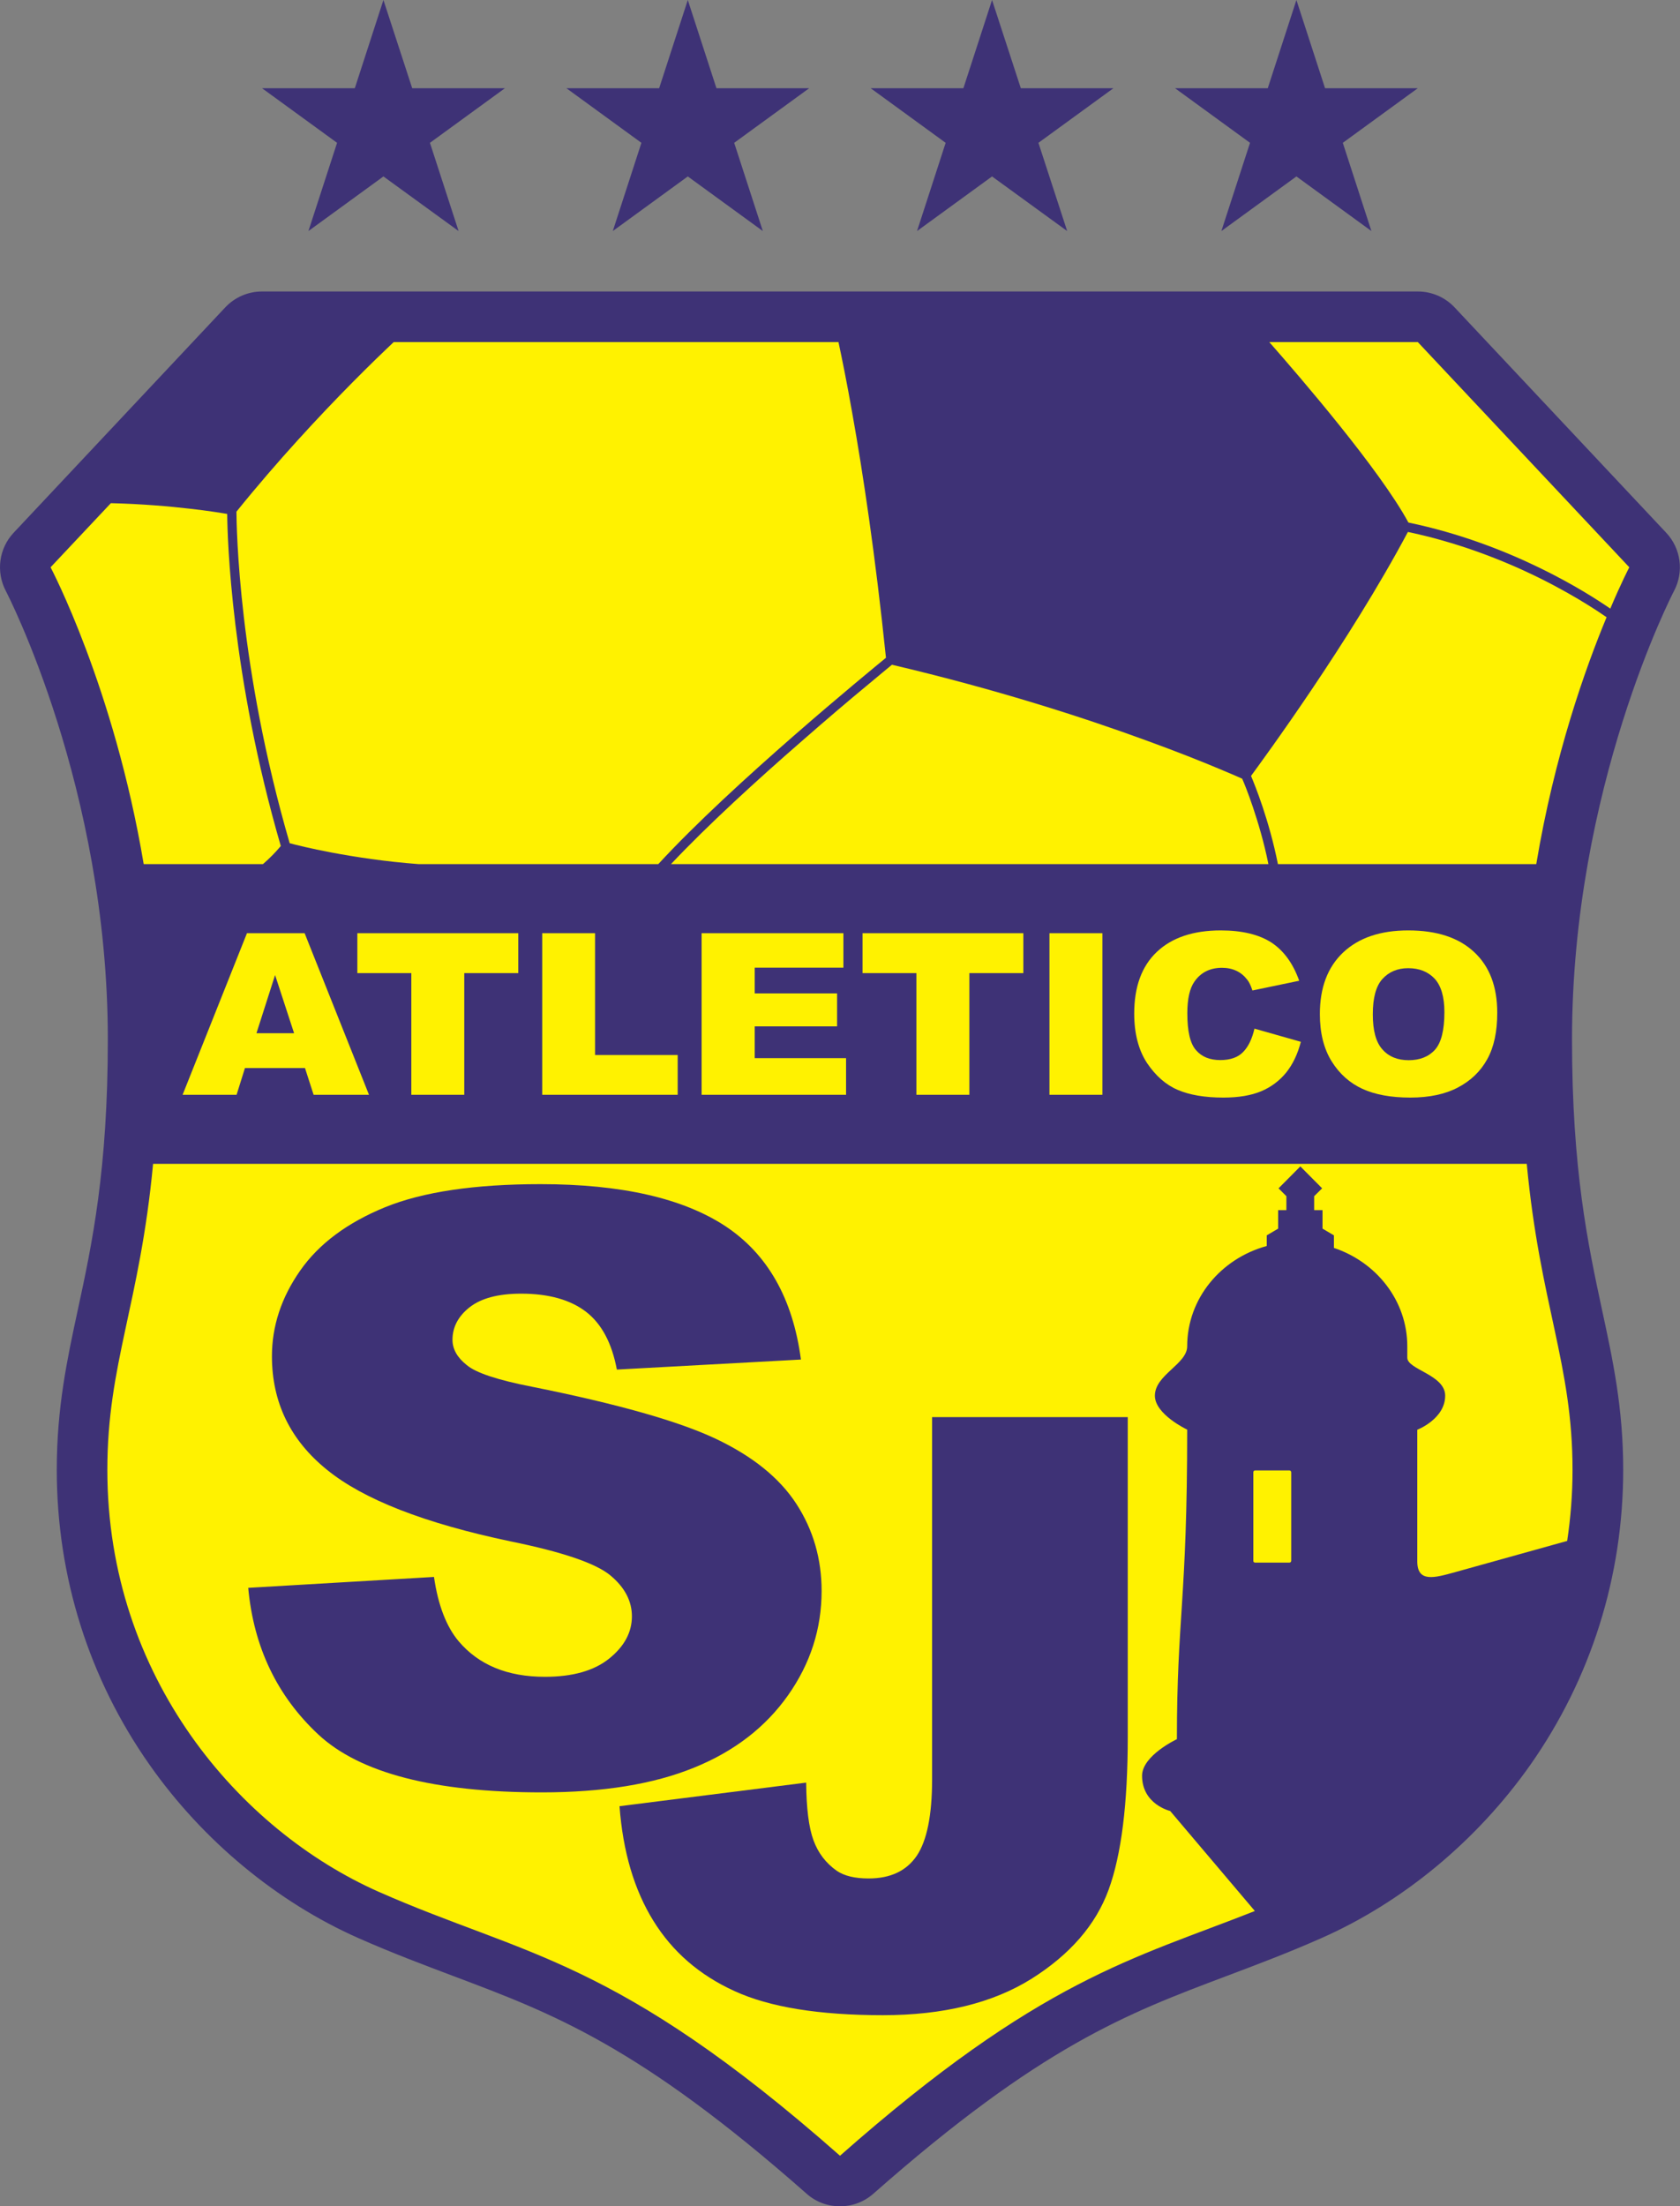
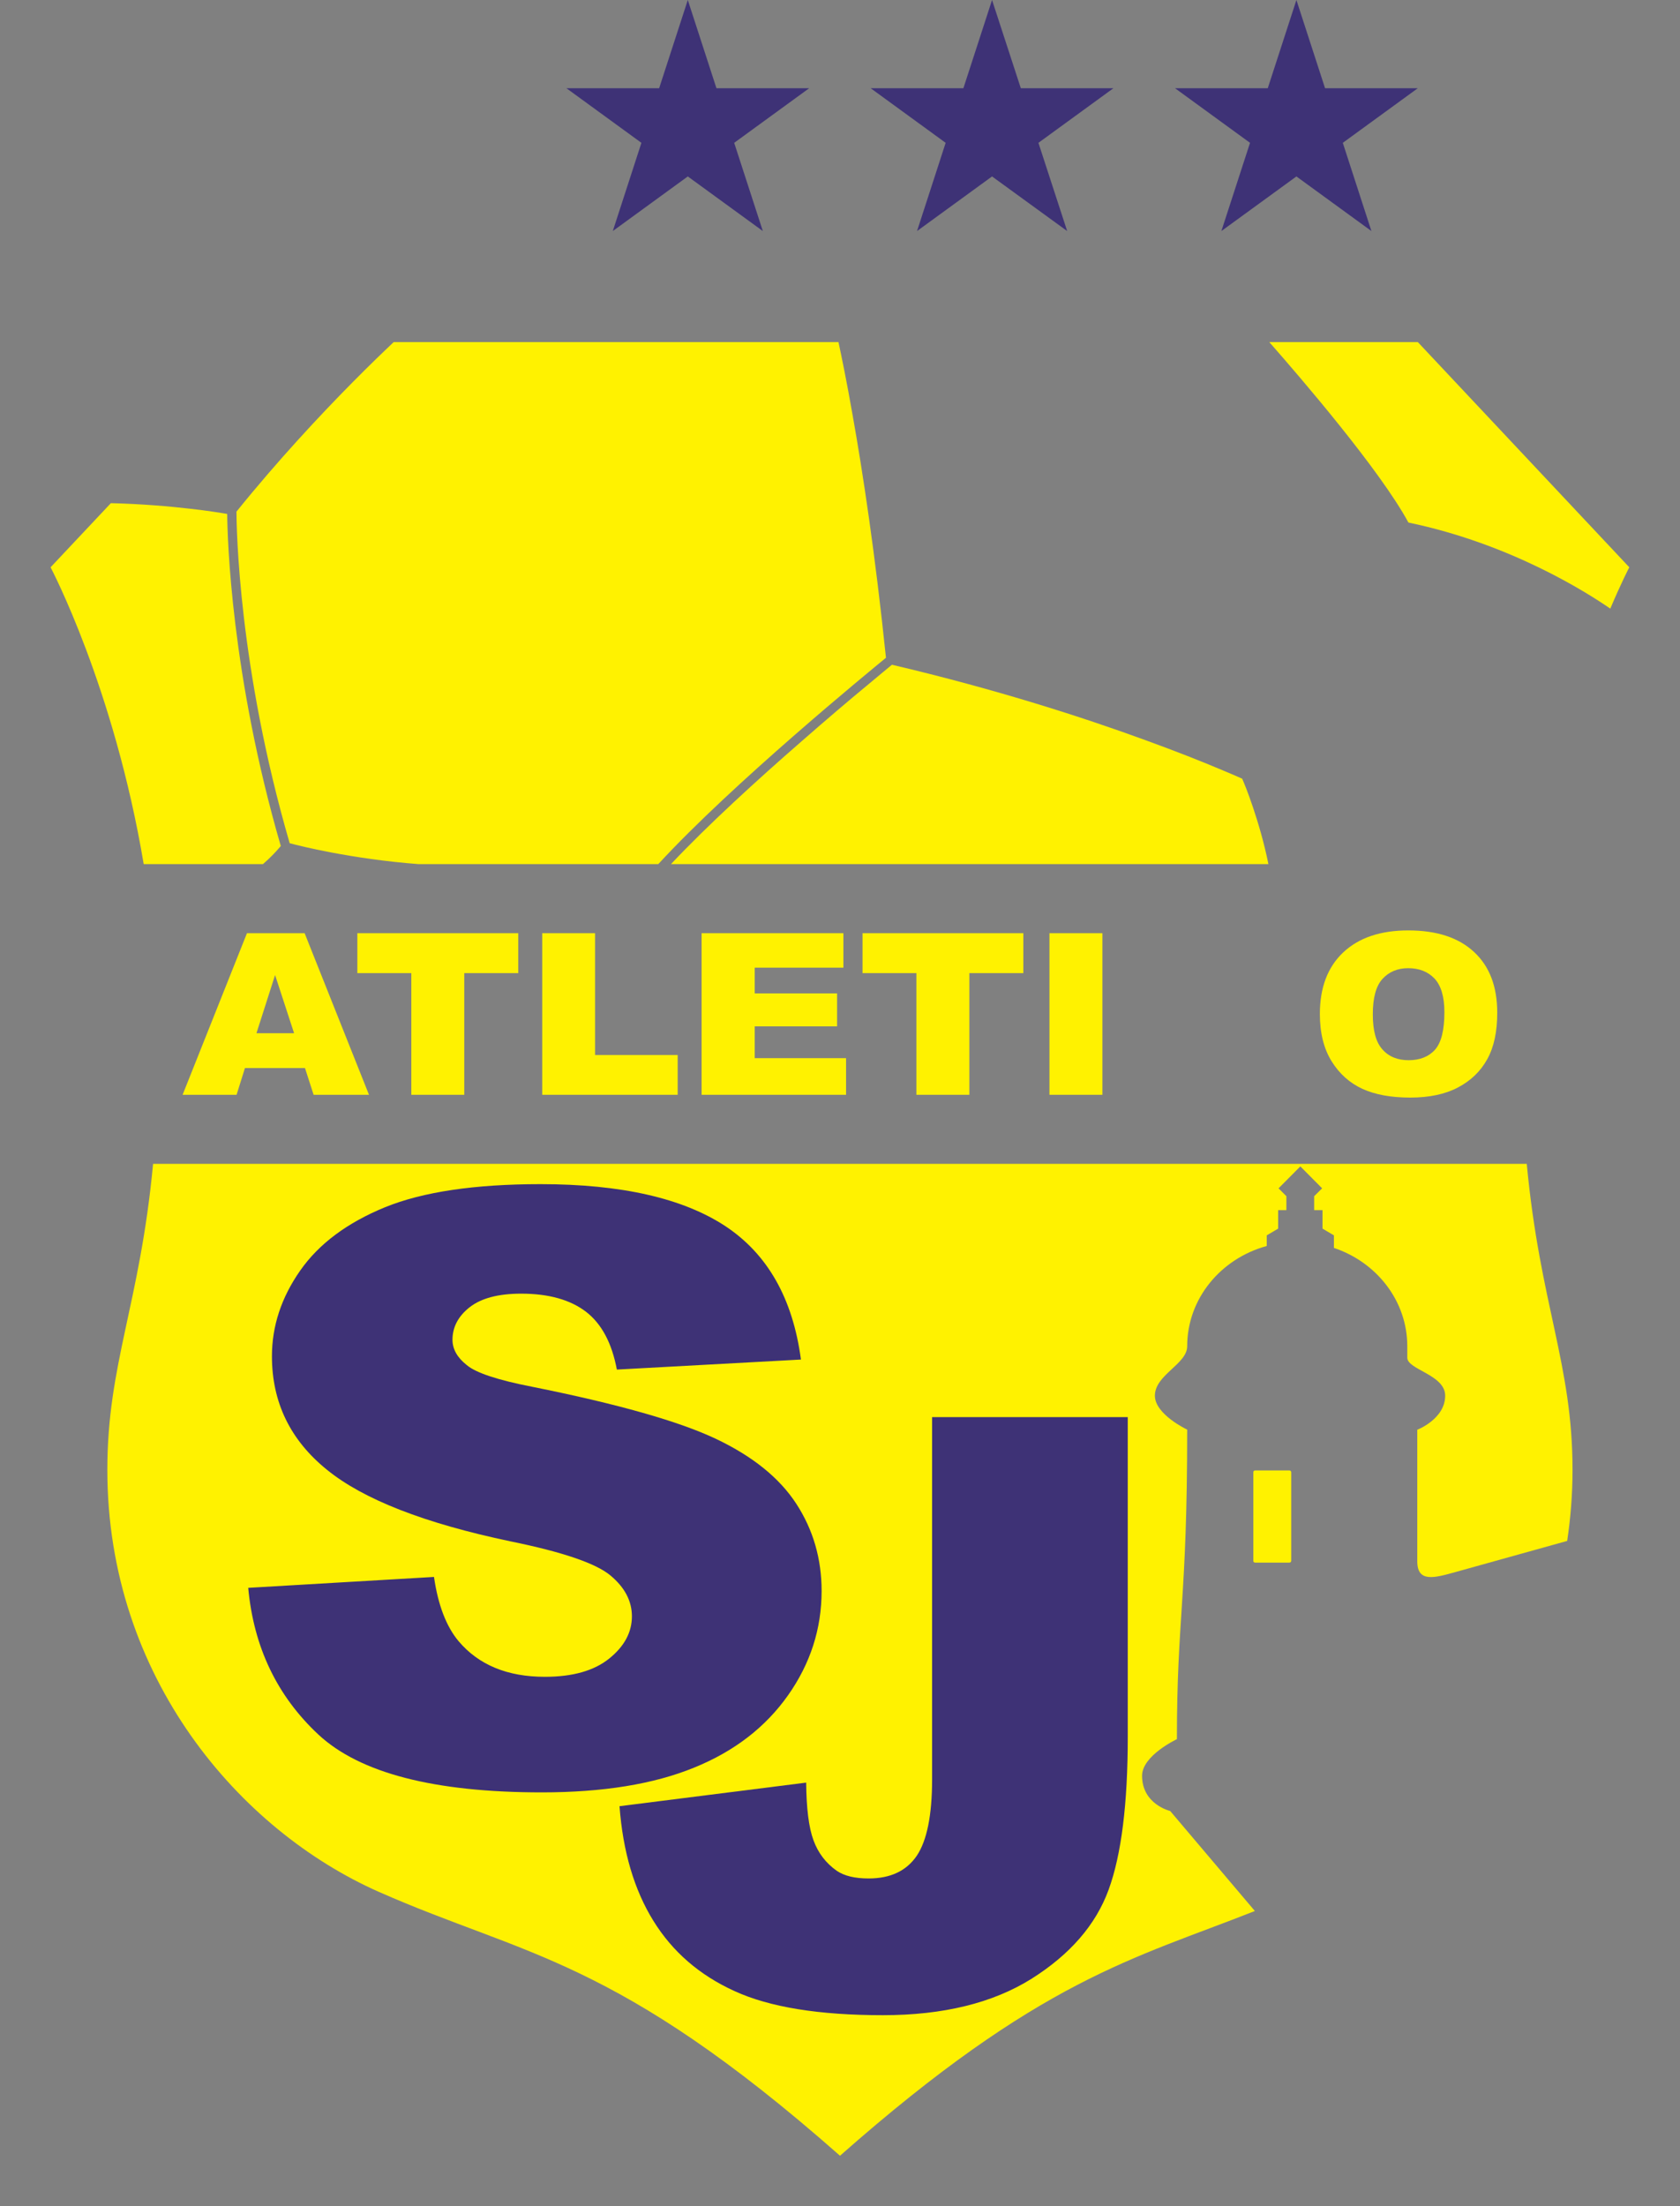
<svg xmlns="http://www.w3.org/2000/svg" width="51.79pt" height="68pt" viewBox="0 0 51.79 68" version="1.1">
  <rect x="0" y="0" width="51.79" height="68" fill="#808080" stroke="none" />
  <defs>
    <clipPath id="clip1">
-       <path d="M 0 8 L 51.789 8 L 51.789 68 L 0 68 Z M 0 8 " />
-     </clipPath>
+       </clipPath>
  </defs>
  <g id="surface1">
    <g clip-path="url(#clip1)" clip-rule="nonzero">
      <path style=" stroke:none;fill-rule:nonzero;fill:rgb(24.3%,19.6%,46.3%);fill-opacity:1;" d="M 51.363 16.418 L 44.844 9.477 C 44.547 9.16 44.137 8.984 43.707 8.984 L 8.078 8.984 C 7.648 8.984 7.238 9.16 6.941 9.477 L 0.422 16.418 C -0.035 16.902 -0.129 17.625 0.18 18.215 C 0.211 18.273 3.324 24.277 3.324 32.031 C 3.324 36.062 2.836 38.344 2.402 40.355 C 2.066 41.914 1.75 43.387 1.75 45.301 C 1.75 48.586 2.738 51.73 4.613 54.395 C 6.254 56.73 8.543 58.625 11.051 59.734 C 12.102 60.199 13.055 60.555 13.973 60.902 C 17.047 62.059 19.699 63.055 24.863 67.609 C 25.156 67.871 25.523 68 25.895 68 C 26.262 68 26.629 67.871 26.926 67.609 C 32.09 63.055 34.742 62.059 37.812 60.902 C 38.73 60.555 39.684 60.199 40.734 59.734 C 43.246 58.625 45.531 56.73 47.176 54.395 C 49.047 51.73 50.039 48.586 50.039 45.301 C 50.039 43.387 49.719 41.914 49.383 40.355 C 48.953 38.344 48.461 36.062 48.461 32.031 C 48.461 24.277 51.574 18.273 51.605 18.215 C 51.918 17.625 51.82 16.902 51.363 16.418 " />
    </g>
    <path style=" stroke:none;fill-rule:nonzero;fill:rgb(100%,94.899%,0%);fill-opacity:1;" d="M 35.207 54.73 C 35.207 54.105 36.281 53.602 36.281 53.602 C 36.281 49.84 36.598 49.336 36.598 44.062 C 36.598 44.062 35.602 43.594 35.602 43.016 C 35.602 42.371 36.598 42.043 36.598 41.492 C 36.598 40.027 37.633 38.789 39.051 38.402 L 39.051 38.074 L 39.402 37.867 L 39.402 37.297 L 39.656 37.297 L 39.656 36.867 L 39.414 36.625 L 40.086 35.949 L 40.758 36.625 L 40.512 36.867 L 40.512 37.297 L 40.77 37.297 L 40.77 37.867 L 41.121 38.074 L 41.121 38.461 C 42.438 38.902 43.383 40.094 43.383 41.492 L 43.383 41.844 C 43.383 42.215 44.551 42.367 44.551 43.016 C 44.551 43.734 43.691 44.066 43.691 44.066 L 43.691 48.121 C 43.691 48.781 44.215 48.633 44.863 48.453 L 48.312 47.492 C 48.418 46.785 48.477 46.055 48.477 45.301 C 48.477 42.039 47.473 40.203 47.066 35.871 L 4.719 35.871 C 4.312 40.203 3.309 42.039 3.309 45.301 C 3.309 51.707 7.398 56.414 11.68 58.309 C 16.184 60.297 18.953 60.32 25.895 66.441 C 32.074 60.988 34.949 60.375 38.684 58.898 L 36.074 55.816 C 36.074 55.816 35.207 55.613 35.207 54.73 " />
    <path style=" stroke:none;fill-rule:nonzero;fill:rgb(100%,94.899%,0%);fill-opacity:1;" d="M 9.066 31.844 L 8.48 30.051 L 7.906 31.844 Z M 9.402 32.918 L 7.551 32.918 L 7.293 33.742 L 5.629 33.742 L 7.613 28.762 L 9.391 28.762 L 11.375 33.742 L 9.668 33.742 L 9.402 32.918 " />
    <path style=" stroke:none;fill-rule:nonzero;fill:rgb(100%,94.899%,0%);fill-opacity:1;" d="M 11.016 28.762 L 15.977 28.762 L 15.977 29.992 L 14.312 29.992 L 14.312 33.742 L 12.68 33.742 L 12.68 29.992 L 11.016 29.992 L 11.016 28.762 " />
    <path style=" stroke:none;fill-rule:nonzero;fill:rgb(100%,94.899%,0%);fill-opacity:1;" d="M 16.715 28.762 L 18.344 28.762 L 18.344 32.516 L 20.891 32.516 L 20.891 33.742 L 16.715 33.742 L 16.715 28.762 " />
    <path style=" stroke:none;fill-rule:nonzero;fill:rgb(100%,94.899%,0%);fill-opacity:1;" d="M 21.629 28.762 L 26 28.762 L 26 29.824 L 23.266 29.824 L 23.266 30.617 L 25.805 30.617 L 25.805 31.633 L 23.266 31.633 L 23.266 32.613 L 26.082 32.613 L 26.082 33.742 L 21.629 33.742 L 21.629 28.762 " />
    <path style=" stroke:none;fill-rule:nonzero;fill:rgb(100%,94.899%,0%);fill-opacity:1;" d="M 26.59 28.762 L 31.547 28.762 L 31.547 29.992 L 29.883 29.992 L 29.883 33.742 L 28.25 33.742 L 28.25 29.992 L 26.59 29.992 L 26.59 28.762 " />
    <path style=" stroke:none;fill-rule:nonzero;fill:rgb(100%,94.899%,0%);fill-opacity:1;" d="M 32.352 28.762 L 33.984 28.762 L 33.984 33.742 L 32.352 33.742 L 32.352 28.762 " />
-     <path style=" stroke:none;fill-rule:nonzero;fill:rgb(100%,94.899%,0%);fill-opacity:1;" d="M 38.672 31.703 L 40.102 32.109 C 40.004 32.488 39.852 32.805 39.648 33.059 C 39.441 33.312 39.184 33.504 38.879 33.633 C 38.57 33.762 38.184 33.828 37.711 33.828 C 37.137 33.828 36.668 33.746 36.305 33.59 C 35.938 33.434 35.625 33.156 35.359 32.762 C 35.098 32.363 34.965 31.855 34.965 31.238 C 34.965 30.414 35.195 29.781 35.66 29.34 C 36.125 28.898 36.785 28.676 37.633 28.676 C 38.297 28.676 38.82 28.805 39.203 29.055 C 39.582 29.309 39.863 29.699 40.051 30.227 L 38.609 30.527 C 38.559 30.375 38.508 30.266 38.449 30.195 C 38.359 30.078 38.25 29.984 38.117 29.922 C 37.984 29.859 37.836 29.828 37.672 29.828 C 37.305 29.828 37.02 29.969 36.824 30.25 C 36.676 30.457 36.602 30.785 36.602 31.23 C 36.602 31.781 36.688 32.16 36.867 32.363 C 37.043 32.57 37.293 32.672 37.617 32.672 C 37.926 32.672 38.164 32.59 38.324 32.422 C 38.484 32.258 38.598 32.02 38.672 31.703 " />
    <path style=" stroke:none;fill-rule:nonzero;fill:rgb(100%,94.899%,0%);fill-opacity:1;" d="M 42.32 31.262 C 42.32 31.766 42.418 32.125 42.617 32.344 C 42.812 32.566 43.082 32.676 43.426 32.676 C 43.773 32.676 44.047 32.566 44.238 32.352 C 44.43 32.137 44.527 31.75 44.527 31.195 C 44.527 30.723 44.426 30.383 44.227 30.164 C 44.023 29.949 43.754 29.84 43.41 29.84 C 43.082 29.84 42.816 29.953 42.617 30.172 C 42.418 30.391 42.32 30.754 42.32 31.262 Z M 40.688 31.254 C 40.688 30.441 40.926 29.809 41.406 29.355 C 41.887 28.902 42.555 28.676 43.414 28.676 C 44.293 28.676 44.969 28.898 45.445 29.344 C 45.922 29.789 46.156 30.41 46.156 31.215 C 46.156 31.797 46.055 32.273 45.848 32.645 C 45.641 33.02 45.34 33.309 44.945 33.516 C 44.555 33.723 44.062 33.828 43.477 33.828 C 42.883 33.828 42.391 33.738 42 33.559 C 41.609 33.379 41.293 33.098 41.051 32.711 C 40.809 32.32 40.688 31.836 40.688 31.254 " />
-     <path style=" stroke:none;fill-rule:nonzero;fill:rgb(24.3%,19.6%,46.3%);fill-opacity:1;" d="M 11.82 0 L 12.707 2.719 L 15.566 2.719 L 13.254 4.402 L 14.137 7.121 L 11.82 5.438 L 9.508 7.121 L 10.391 4.402 L 8.078 2.719 L 10.938 2.719 L 11.82 0 " />
    <path style=" stroke:none;fill-rule:nonzero;fill:rgb(24.3%,19.6%,46.3%);fill-opacity:1;" d="M 21.203 0 L 22.086 2.719 L 24.945 2.719 L 22.633 4.402 L 23.516 7.121 L 21.203 5.438 L 18.891 7.121 L 19.773 4.402 L 17.461 2.719 L 20.32 2.719 L 21.203 0 " />
    <path style=" stroke:none;fill-rule:nonzero;fill:rgb(24.3%,19.6%,46.3%);fill-opacity:1;" d="M 30.582 0 L 31.469 2.719 L 34.324 2.719 L 32.012 4.402 L 32.898 7.121 L 30.582 5.438 L 28.27 7.121 L 29.152 4.402 L 26.84 2.719 L 29.699 2.719 L 30.582 0 " />
    <path style=" stroke:none;fill-rule:nonzero;fill:rgb(24.3%,19.6%,46.3%);fill-opacity:1;" d="M 39.965 0 L 40.848 2.719 L 43.707 2.719 L 41.395 4.402 L 42.277 7.121 L 39.965 5.438 L 37.652 7.121 L 38.535 4.402 L 36.223 2.719 L 39.082 2.719 L 39.965 0 " />
    <path style=" stroke:none;fill-rule:nonzero;fill:rgb(100%,94.899%,0%);fill-opacity:1;" d="M 27.312 20.273 C 26.98 17.066 26.594 14.531 26.285 12.801 C 26.098 11.734 25.941 10.977 25.848 10.543 L 12.137 10.543 C 11.84 10.824 11.395 11.25 10.855 11.797 C 9.863 12.801 8.559 14.195 7.289 15.77 C 7.293 16.258 7.348 20.551 8.93 25.988 C 9.102 26.035 9.566 26.152 10.23 26.277 C 10.938 26.41 11.871 26.555 12.91 26.633 L 20.293 26.633 C 22.574 24.152 26.812 20.684 27.312 20.273 " />
    <path style=" stroke:none;fill-rule:nonzero;fill:rgb(100%,94.899%,0%);fill-opacity:1;" d="M 8.609 26.129 C 8.629 26.109 8.641 26.09 8.656 26.074 C 7.121 20.793 7.012 16.586 7.004 15.84 C 6.82 15.809 6.418 15.742 5.863 15.68 C 5.219 15.605 4.367 15.531 3.418 15.508 L 1.559 17.484 C 1.559 17.484 3.516 21.18 4.43 26.633 L 8.105 26.633 C 8.324 26.445 8.508 26.25 8.609 26.129 " />
    <path style=" stroke:none;fill-rule:nonzero;fill:rgb(100%,94.899%,0%);fill-opacity:1;" d="M 38.293 24 C 38.195 23.957 37.945 23.844 37.555 23.684 C 37.043 23.469 36.289 23.168 35.332 22.82 C 33.434 22.125 30.727 21.246 27.496 20.488 C 27.395 20.574 27.113 20.801 26.715 21.137 C 26.199 21.562 25.496 22.16 24.719 22.84 C 23.371 24.012 21.816 25.43 20.684 26.633 L 39.102 26.633 C 38.965 25.953 38.781 25.344 38.625 24.879 C 38.473 24.426 38.344 24.113 38.293 24 " />
-     <path style=" stroke:none;fill-rule:nonzero;fill:rgb(100%,94.899%,0%);fill-opacity:1;" d="M 47.902 18.043 C 46.797 17.457 45.234 16.781 43.402 16.395 C 41.598 19.785 38.949 23.391 38.566 23.914 C 38.688 24.203 39.125 25.281 39.395 26.633 L 47.359 26.633 C 47.918 23.281 48.871 20.598 49.527 19.023 C 49.449 18.973 49.348 18.902 49.219 18.816 C 48.914 18.617 48.469 18.344 47.902 18.043 " />
    <path style=" stroke:none;fill-rule:nonzero;fill:rgb(100%,94.899%,0%);fill-opacity:1;" d="M 49.641 18.758 C 49.988 17.938 50.227 17.484 50.227 17.484 L 43.707 10.543 L 39.129 10.543 C 40.094 11.641 42.535 14.477 43.418 16.105 C 46.578 16.762 48.934 18.27 49.641 18.758 " />
    <path style=" stroke:none;fill-rule:nonzero;fill:rgb(24.3%,19.6%,46.3%);fill-opacity:1;" d="M 7.652 48.938 L 13.379 48.602 C 13.504 49.469 13.758 50.129 14.137 50.582 C 14.758 51.316 15.645 51.68 16.797 51.68 C 17.656 51.68 18.316 51.492 18.781 51.117 C 19.246 50.742 19.48 50.309 19.48 49.816 C 19.48 49.344 19.258 48.922 18.816 48.555 C 18.371 48.184 17.344 47.832 15.73 47.504 C 13.09 46.949 11.207 46.215 10.082 45.301 C 8.949 44.387 8.383 43.219 8.383 41.801 C 8.383 40.871 8.672 39.992 9.254 39.16 C 9.832 38.332 10.707 37.684 11.871 37.207 C 13.035 36.734 14.633 36.496 16.664 36.496 C 19.152 36.496 21.051 36.93 22.359 37.789 C 23.664 38.652 24.441 40.023 24.691 41.902 L 19.016 42.211 C 18.863 41.395 18.547 40.801 18.066 40.43 C 17.582 40.059 16.914 39.871 16.066 39.871 C 15.363 39.871 14.836 40.012 14.484 40.285 C 14.129 40.562 13.949 40.898 13.949 41.293 C 13.949 41.582 14.098 41.844 14.391 42.074 C 14.672 42.312 15.348 42.535 16.41 42.742 C 19.043 43.27 20.926 43.805 22.066 44.344 C 23.203 44.883 24.031 45.551 24.551 46.352 C 25.07 47.152 25.328 48.047 25.328 49.035 C 25.328 50.199 24.984 51.27 24.293 52.25 C 23.602 53.23 22.637 53.977 21.395 54.48 C 20.152 54.988 18.59 55.242 16.703 55.242 C 13.387 55.242 11.094 54.648 9.816 53.461 C 8.543 52.273 7.82 50.766 7.652 48.938 " />
    <path style=" stroke:none;fill-rule:nonzero;fill:rgb(24.3%,19.6%,46.3%);fill-opacity:1;" d="M 28.734 43.676 L 34.766 43.676 L 34.766 53.523 C 34.766 55.59 34.57 57.164 34.176 58.242 C 33.781 59.324 32.988 60.238 31.797 60.988 C 30.605 61.734 29.078 62.109 27.219 62.109 C 25.25 62.109 23.727 61.863 22.645 61.367 C 21.562 60.875 20.73 60.152 20.141 59.199 C 19.551 58.246 19.203 57.07 19.098 55.668 L 24.852 54.941 C 24.859 55.738 24.934 56.332 25.078 56.719 C 25.219 57.105 25.457 57.422 25.797 57.66 C 26.027 57.816 26.352 57.895 26.777 57.895 C 27.453 57.895 27.945 57.66 28.262 57.195 C 28.574 56.73 28.734 55.945 28.734 54.844 L 28.734 43.676 " />
    <path style=" stroke:none;fill-rule:nonzero;fill:rgb(100%,94.899%,0%);fill-opacity:1;" d="M 39.789 45.336 C 39.777 45.324 39.762 45.32 39.746 45.32 L 38.691 45.32 C 38.676 45.32 38.664 45.324 38.652 45.336 C 38.641 45.348 38.637 45.359 38.637 45.375 L 38.637 48.105 C 38.637 48.121 38.641 48.137 38.652 48.145 C 38.664 48.156 38.676 48.16 38.691 48.16 L 39.746 48.16 C 39.762 48.16 39.777 48.156 39.789 48.145 C 39.797 48.133 39.805 48.121 39.805 48.105 L 39.805 45.375 C 39.805 45.359 39.797 45.348 39.789 45.336 " />
  </g>
</svg>